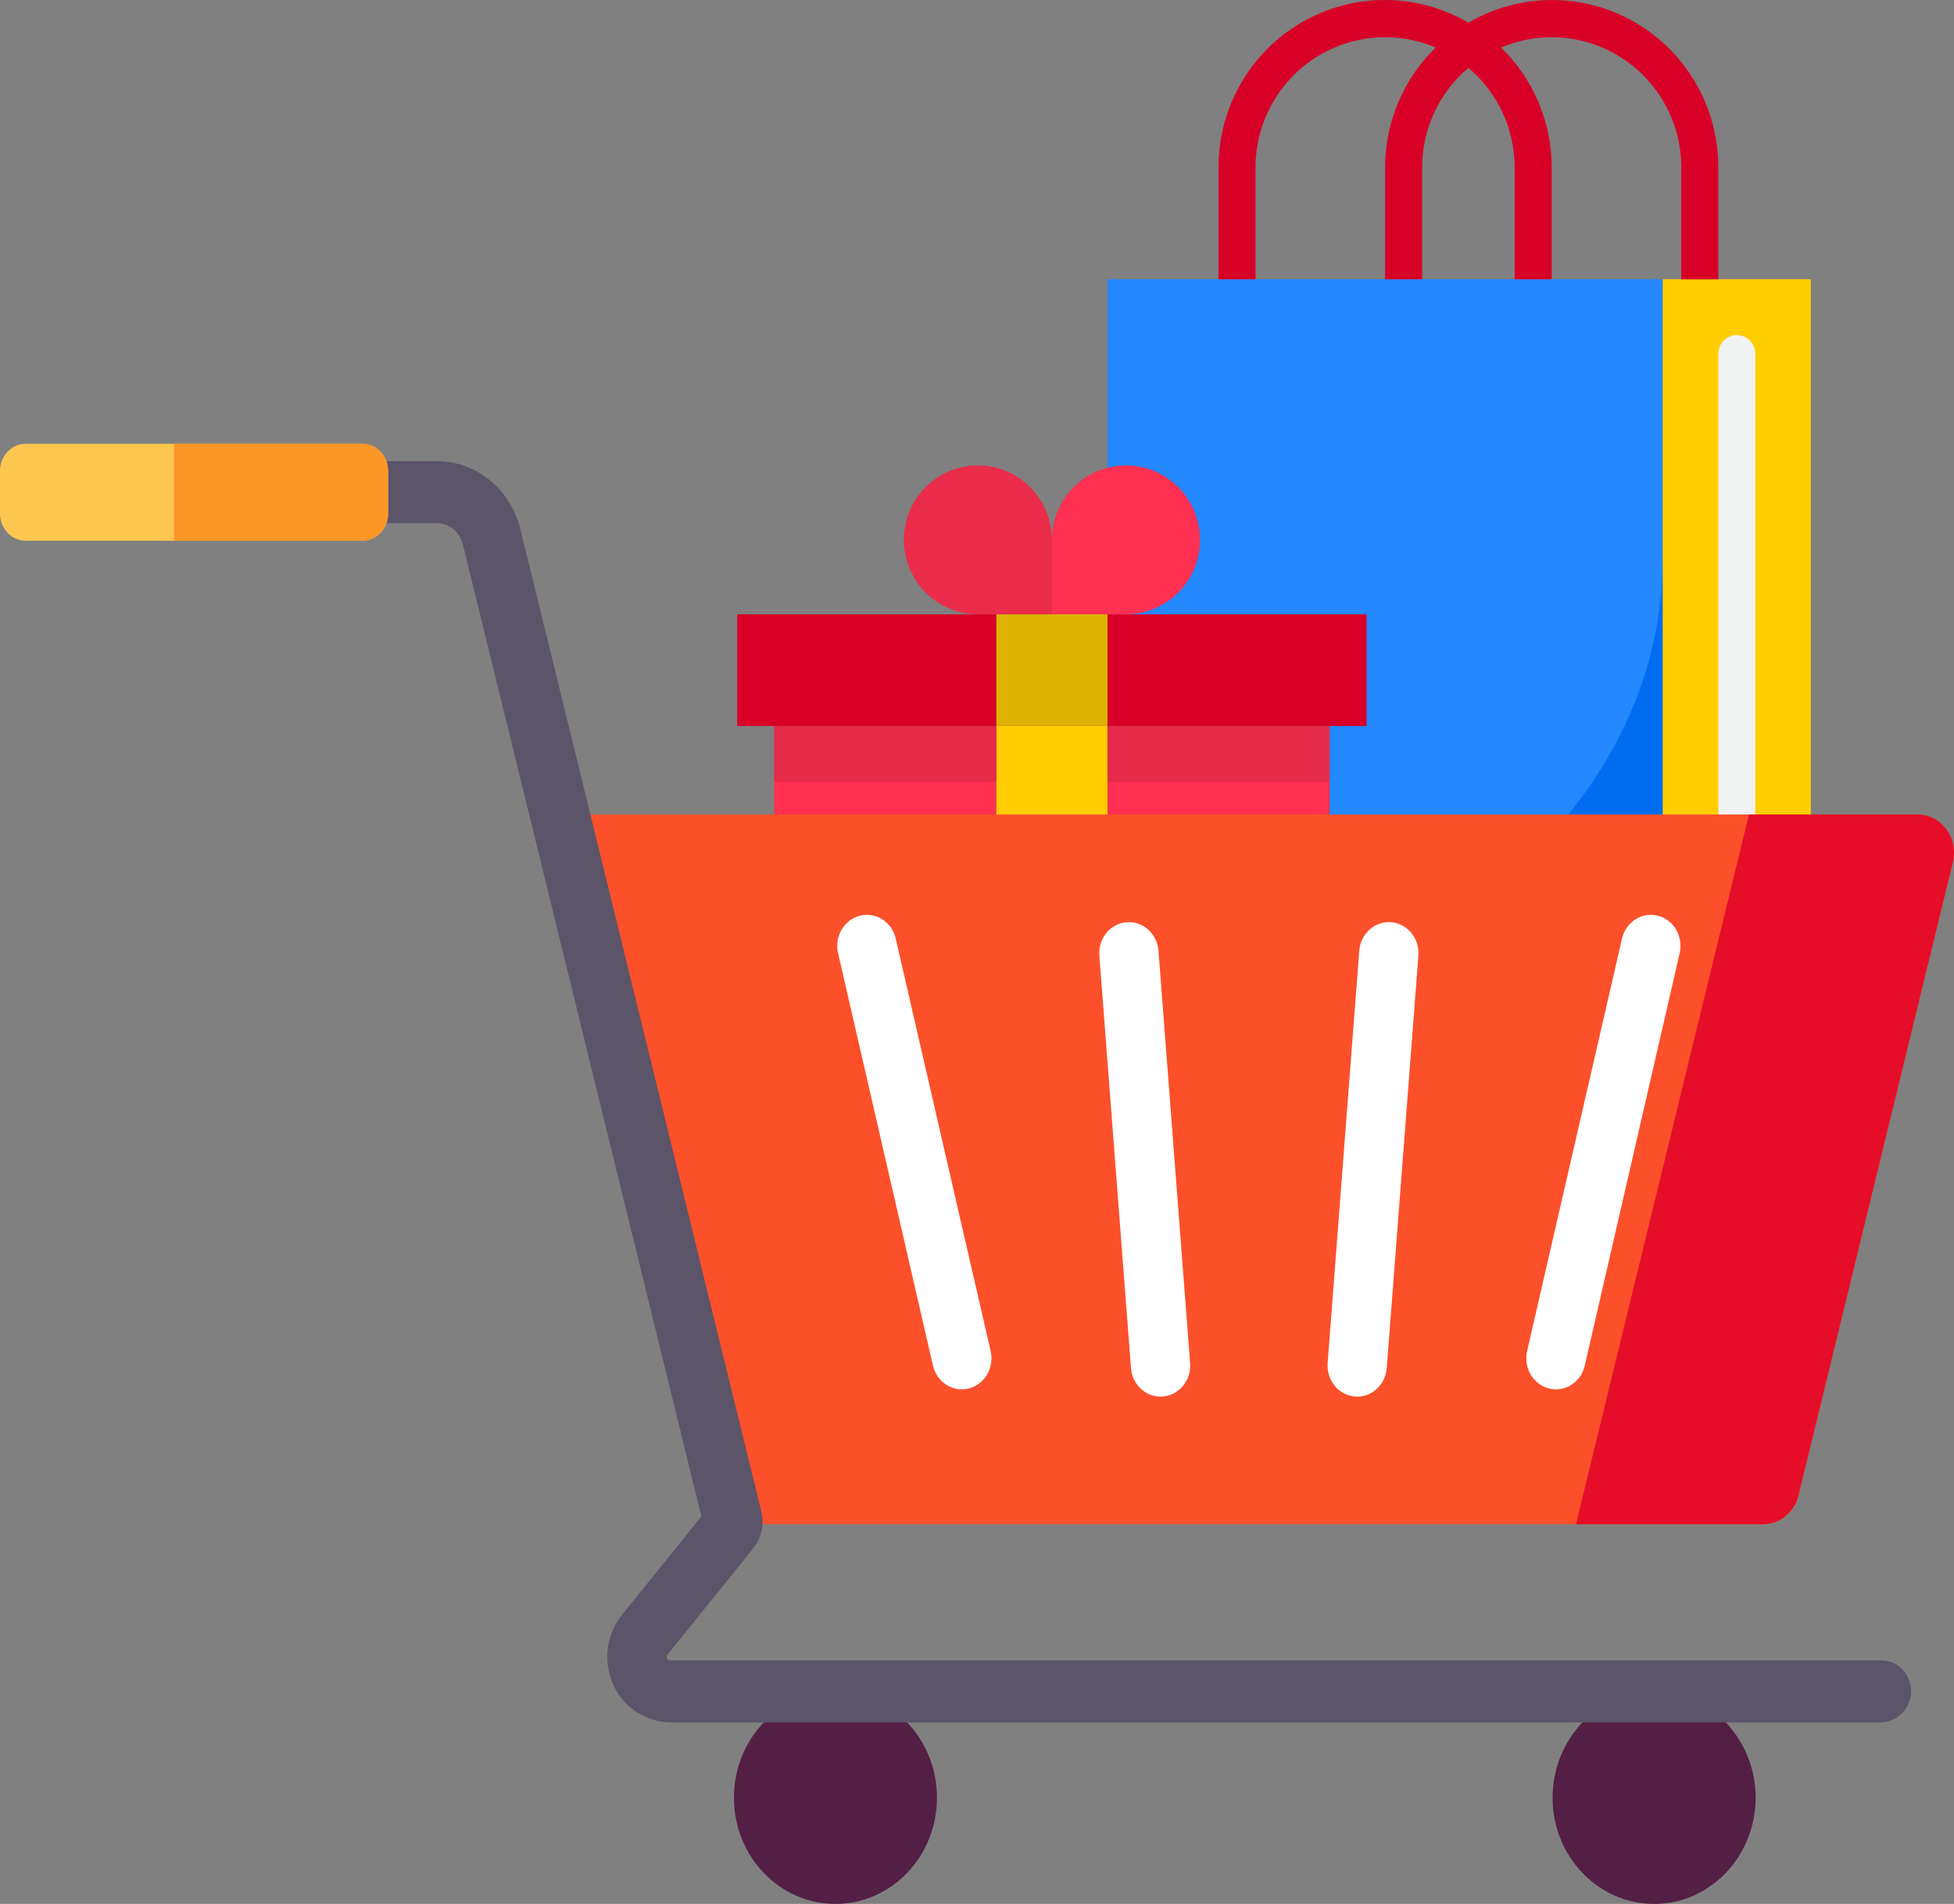
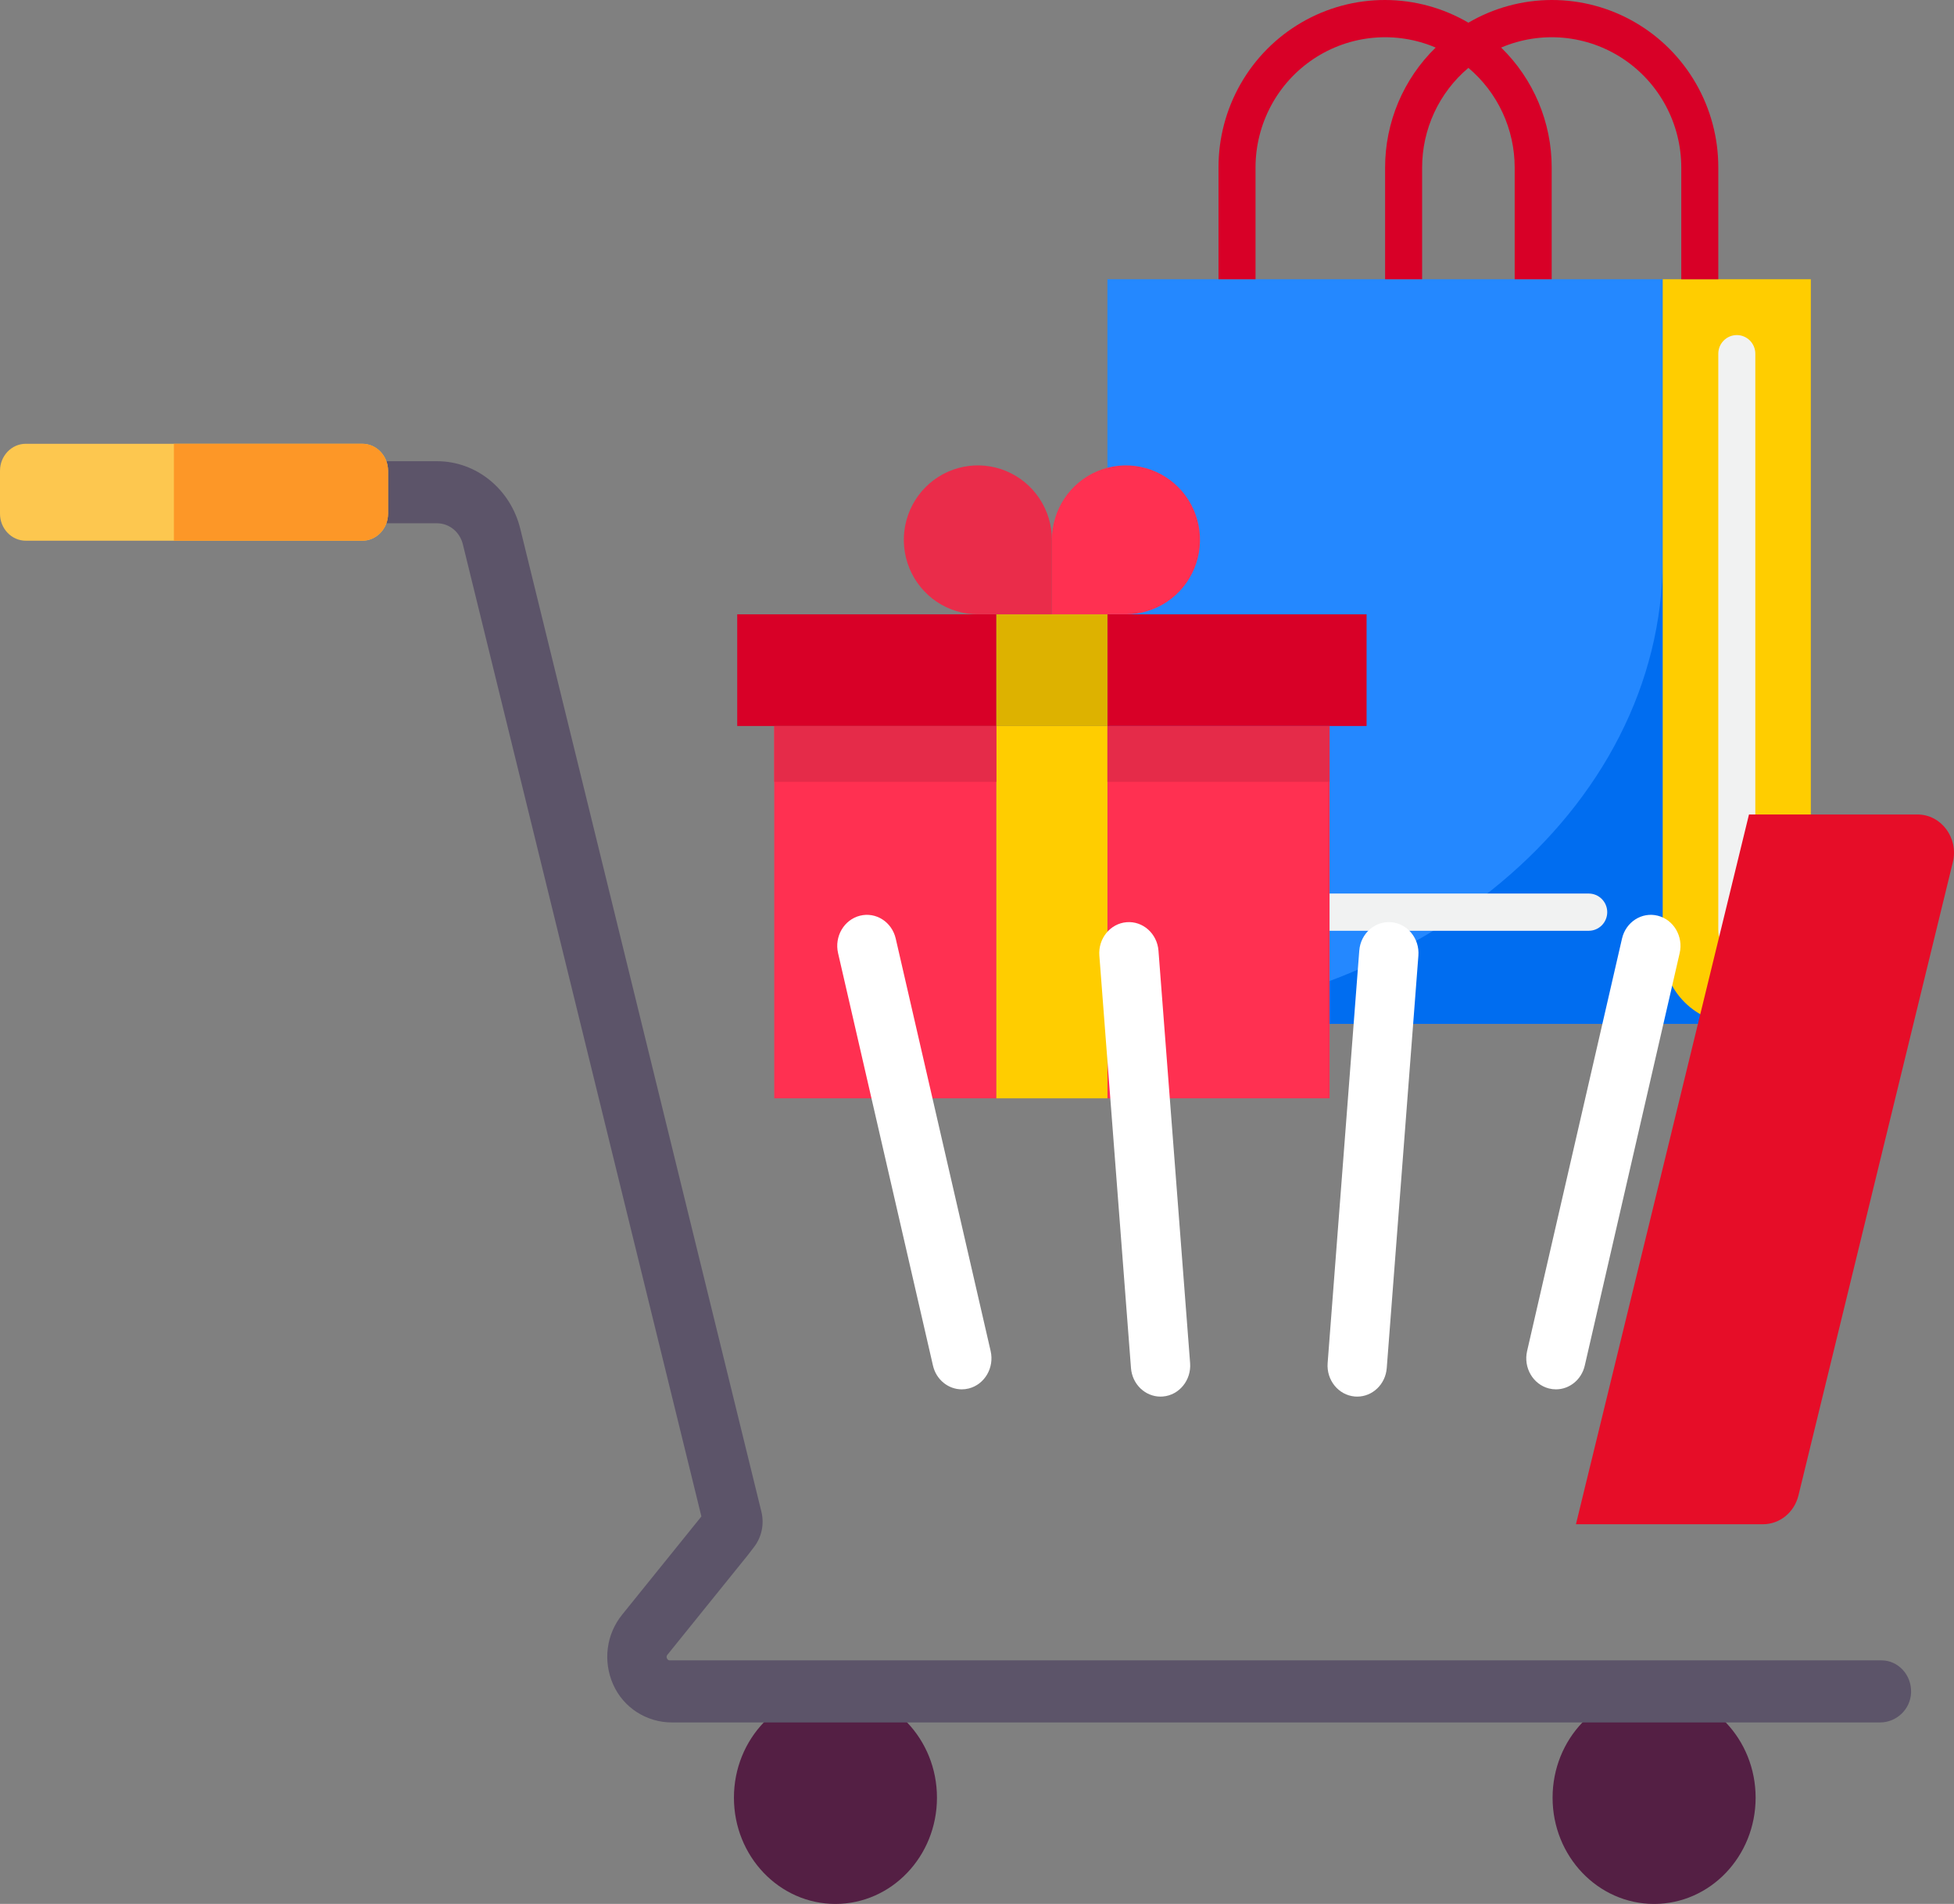
<svg xmlns="http://www.w3.org/2000/svg" width="273" height="266" viewBox="0 0 273 266" fill="none">
  <rect x="0" y="0" width="273" height="266" fill="#808080" stroke="none" />
  <path d="M232.31 132.642V39.013H154.724V143.045H242.655C239.912 143.045 237.28 141.949 235.34 139.998C233.4 138.047 232.31 135.401 232.31 132.642Z" fill="#2488FF" />
  <path d="M242.655 143.045C239.912 143.045 237.28 141.949 235.34 139.998C233.4 138.047 232.31 135.401 232.31 132.642V78.025C232.31 113.261 197.836 141.885 154.724 142.993V143.045H242.655Z" fill="#006DF0" />
  <path d="M237.483 39.013H232.311V132.642C232.311 135.401 233.4 138.047 235.34 139.998C237.281 141.949 239.912 143.045 242.655 143.045C245.399 143.045 248.03 141.949 249.97 139.998C251.91 138.047 253 135.401 253 132.642V39.013H237.483Z" fill="#FFCD00" />
  <path d="M185.759 101.432H154.724V153.448H185.759V143.045V127.44V101.432Z" fill="#FF3051" />
  <path d="M108.172 101.432H139.207V153.448H108.172V101.432Z" fill="#FF3051" />
  <path d="M154.724 101.432H185.759H190.931V85.827H157.31H154.724V101.432Z" fill="#D80027" />
  <path d="M139.207 85.827H136.621H103V101.432H108.172H139.207V85.827Z" fill="#D80027" />
  <path d="M139.207 101.432H154.724V153.448H139.207V101.432Z" fill="#FFCD00" />
  <path d="M146.966 85.827H139.207V101.432H154.724V85.827H146.966Z" fill="#DDB200" />
  <path d="M154.724 85.827H157.31C159.356 85.827 161.356 85.217 163.057 84.074C164.759 82.931 166.085 81.306 166.868 79.405C167.651 77.504 167.855 75.413 167.456 73.395C167.057 71.377 166.072 69.523 164.625 68.068C163.178 66.613 161.335 65.622 159.328 65.221C157.322 64.82 155.242 65.025 153.351 65.813C151.461 66.6 149.845 67.934 148.709 69.644C147.572 71.355 146.965 73.367 146.965 75.424V85.827H154.724Z" fill="#FF3051" />
  <path d="M146.966 85.827V75.424C146.966 73.367 146.359 71.355 145.222 69.644C144.085 67.934 142.47 66.6 140.58 65.813C138.689 65.025 136.609 64.82 134.603 65.221C132.596 65.622 130.753 66.613 129.306 68.068C127.859 69.523 126.874 71.377 126.475 73.395C126.075 75.413 126.28 77.504 127.063 79.405C127.846 81.306 129.172 82.931 130.873 84.074C132.575 85.217 134.575 85.827 136.621 85.827H146.966Z" fill="#EA2C4A" />
  <path d="M108.172 101.432H139.207V109.235H108.172V101.432Z" fill="#E52B49" />
  <path d="M154.724 101.432H185.759V109.235H154.724V101.432Z" fill="#E52B49" />
  <path d="M242.655 132.642C243.341 132.642 243.999 132.368 244.484 131.88C244.969 131.392 245.241 130.731 245.241 130.041V49.416C245.241 48.726 244.969 48.065 244.484 47.577C243.999 47.089 243.341 46.815 242.655 46.815C241.969 46.815 241.311 47.089 240.826 47.577C240.341 48.065 240.069 48.726 240.069 49.416V130.041C240.069 130.731 240.341 131.392 240.826 131.88C241.311 132.368 241.969 132.642 242.655 132.642Z" fill="#F1F2F2" />
  <path d="M175.414 39.013V23.408C175.414 20.402 176.154 17.442 177.569 14.794C178.983 12.145 181.028 9.89 183.521 8.23C186.013 6.57 188.875 5.557 191.852 5.28C194.829 5.004 197.827 5.473 200.58 6.646C198.346 8.821 196.569 11.426 195.355 14.305C194.142 17.185 193.517 20.28 193.517 23.408V39.013H198.69V23.408C198.69 20.753 199.269 18.13 200.386 15.724C201.503 13.319 203.131 11.188 205.155 9.483C207.179 11.188 208.807 13.319 209.924 15.724C211.041 18.13 211.62 20.753 211.621 23.408V39.013H216.793V23.408C216.793 20.28 216.168 17.185 214.955 14.305C213.741 11.426 211.965 8.821 209.73 6.646C212.483 5.473 215.481 5.004 218.458 5.28C221.435 5.557 224.297 6.57 226.789 8.23C229.282 9.89 231.327 12.145 232.741 14.794C234.156 17.442 234.896 20.402 234.896 23.408V39.013H240.069V23.408C240.077 19.297 239.006 15.256 236.964 11.694C234.922 8.132 231.981 5.175 228.439 3.122C224.897 1.069 220.879 -0.008 216.791 4.58726e-05C212.703 0.008 208.689 1.101 205.155 3.169C201.621 1.101 197.607 0.008 193.519 4.58726e-05C189.431 -0.008 185.413 1.069 181.871 3.122C178.329 5.175 175.388 8.132 173.346 11.694C171.305 15.256 170.233 19.297 170.241 23.408V39.013H175.414Z" fill="#D80027" />
  <path d="M185.759 124.839H221.966C222.652 124.839 223.309 125.113 223.794 125.601C224.279 126.089 224.552 126.75 224.552 127.44C224.552 128.13 224.279 128.791 223.794 129.279C223.309 129.767 222.652 130.041 221.966 130.041H185.759V124.839Z" fill="#F1F2F2" />
-   <path d="M272.839 120.456L251.268 208.932C250.691 211.298 248.655 212.954 246.322 212.954H102.539L78.363 113.793H267.893C271.224 113.793 273.663 117.078 272.839 120.456Z" fill="#FC502A" />
  <path d="M267.892 113.793H244.356L220.18 212.954H246.322C248.655 212.954 250.691 211.298 251.268 208.932L272.839 120.456C273.663 117.078 271.224 113.793 267.892 113.793Z" fill="#E60D28" />
  <path d="M116.723 266C124.556 266 130.906 259.354 130.906 251.157C130.906 242.959 124.556 236.313 116.723 236.313C108.89 236.313 102.54 242.959 102.54 251.157C102.54 259.354 108.89 266 116.723 266Z" fill="#541F44" />
  <path d="M231.101 266C238.934 266 245.284 259.354 245.284 251.157C245.284 242.959 238.934 236.313 231.101 236.313C223.268 236.313 216.917 242.959 216.917 251.157C216.917 259.354 223.268 266 231.101 266Z" fill="#541F44" />
  <path d="M262.863 231.972H93.597C93.496 231.972 93.307 231.972 93.185 231.696C93.063 231.421 93.185 231.27 93.25 231.188L104.463 217.29L105.365 216.115C106.422 214.735 106.797 212.915 106.377 211.202L81.421 109.456L72.692 73.881C71.328 68.322 66.54 64.436 61.056 64.436H50.899V73.108H61.056C62.758 73.108 64.242 74.313 64.666 76.038L97.995 211.866L86.918 225.594C84.703 228.34 84.222 232.068 85.661 235.33C87.118 238.632 90.386 240.645 93.861 240.645H262.689C264.958 240.645 266.936 238.815 267.004 236.442C267.074 233.986 265.193 231.972 262.863 231.972Z" fill="#5C5469" />
  <path d="M50.61 75.544H3.606C1.615 75.544 0 73.854 0 71.77V65.775C0 63.691 1.615 62.001 3.606 62.001H50.609C52.601 62.001 54.215 63.691 54.215 65.775V71.77C54.216 73.854 52.602 75.544 50.61 75.544Z" fill="#FDC74F" />
  <path d="M50.61 62H24.293V75.543H50.61C52.601 75.543 54.216 73.853 54.216 71.769V65.775C54.216 63.69 52.602 62 50.61 62Z" fill="#FD9727" />
  <path d="M158.014 191.133C158.188 193.402 160.001 195.122 162.139 195.122C162.25 195.122 162.363 195.117 162.475 195.108C164.756 194.916 166.456 192.826 166.274 190.439L161.854 132.818C161.671 130.431 159.67 128.652 157.393 128.843C155.112 129.034 153.412 131.125 153.595 133.512L158.014 191.133Z" fill="white" />
  <path d="M135.347 193.987C135.02 194.069 134.694 194.108 134.373 194.108C132.502 194.108 130.806 192.774 130.348 190.787L117.09 133.165C116.554 130.837 117.924 128.495 120.148 127.934C122.374 127.373 124.611 128.806 125.146 131.135L138.405 188.756C138.94 191.084 137.571 193.426 135.347 193.987Z" fill="white" />
  <path d="M193.748 191.133C193.575 193.402 191.761 195.122 189.623 195.122C189.512 195.122 189.4 195.117 189.287 195.108C187.006 194.916 185.306 192.826 185.489 190.439L189.908 132.818C190.091 130.431 192.092 128.652 194.369 128.843C196.65 129.034 198.35 131.125 198.168 133.512L193.748 191.133Z" fill="white" />
  <path d="M216.415 193.987C216.742 194.069 217.067 194.108 217.389 194.108C219.259 194.108 220.956 192.774 221.414 190.787L234.672 133.165C235.208 130.837 233.838 128.495 231.614 127.934C229.388 127.373 227.151 128.806 226.615 131.135L213.357 188.756C212.821 191.084 214.191 193.426 216.415 193.987Z" fill="white" />
</svg>